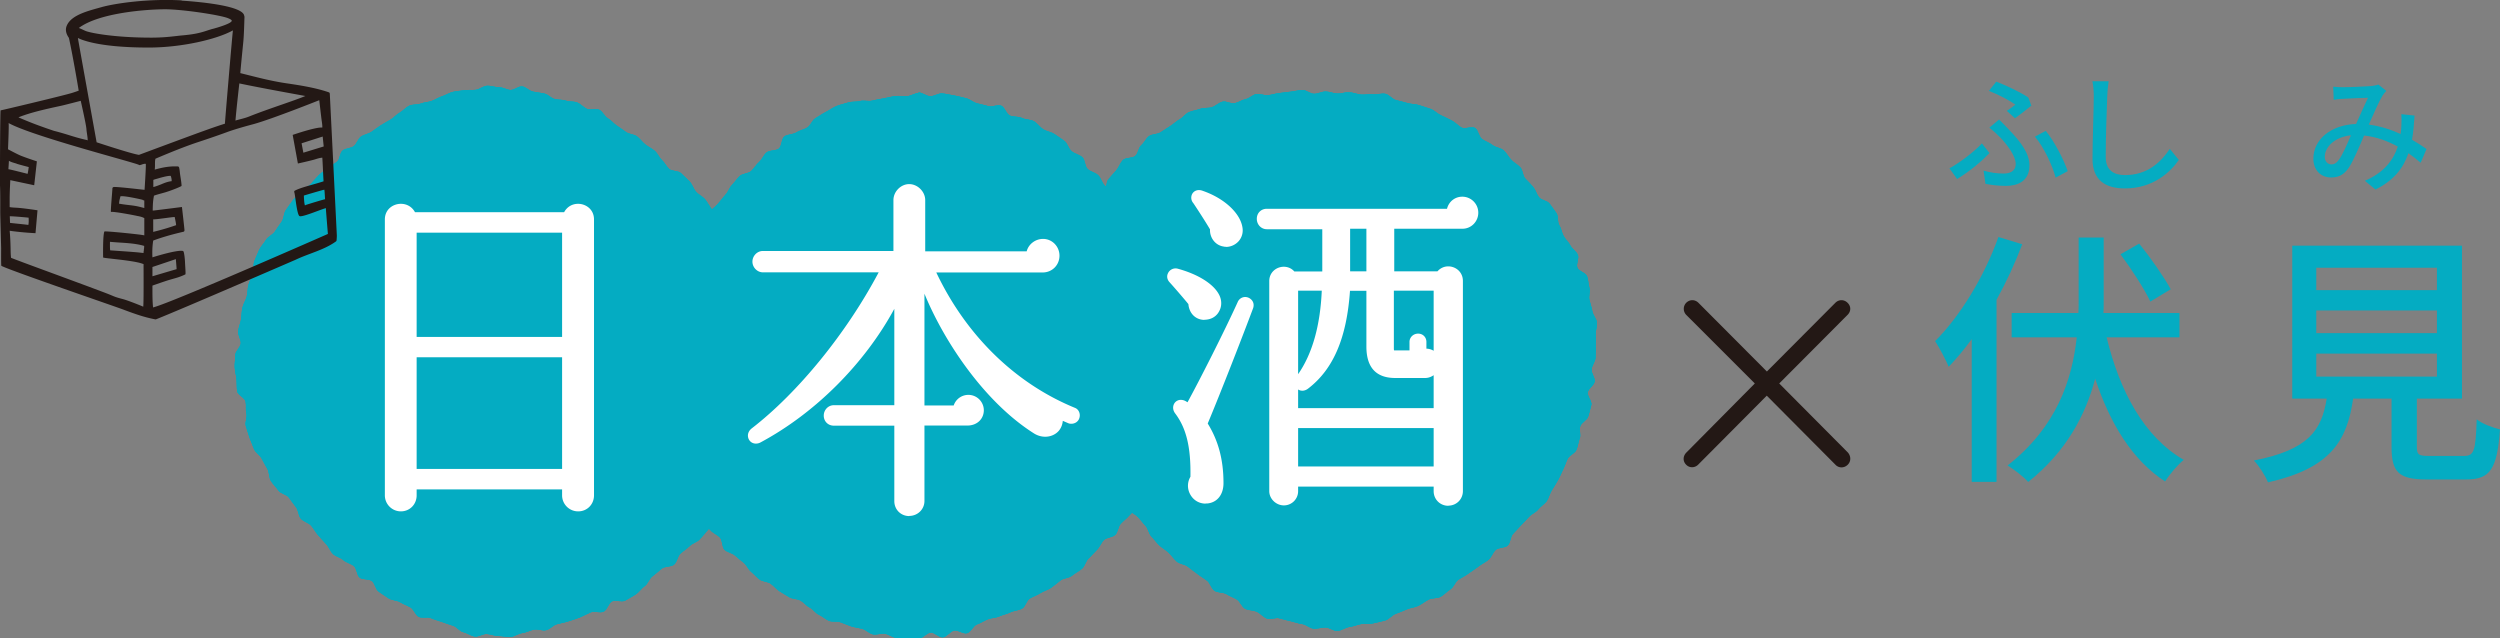
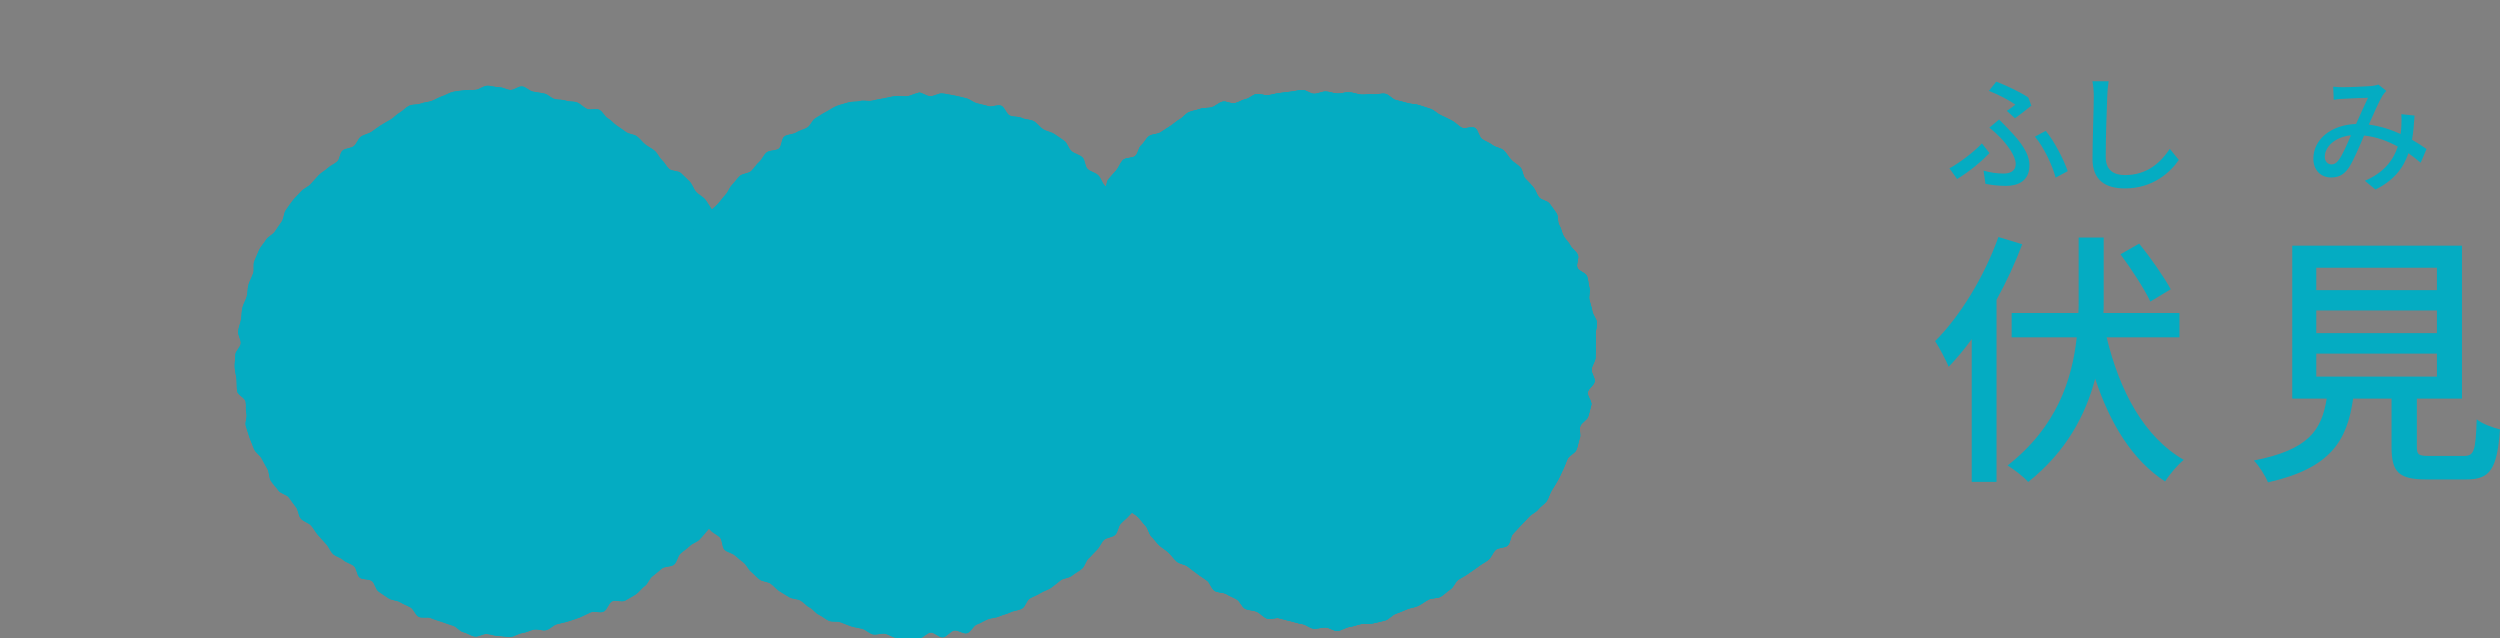
<svg xmlns="http://www.w3.org/2000/svg" id="_レイヤー_2" viewBox="0 0 196.63 50.18">
  <rect x="0" y="0" width="196.63" height="50.18" fill="#808080" stroke="none" />
  <defs>
    <style>.cls-1{fill:#231815}.cls-1,.cls-2,.cls-3{stroke-width:0}.cls-2{fill:#04acc2}.cls-3{fill:#fff}</style>
  </defs>
  <g id="_レイヤー_1-2">
    <path d="M39.25 6.86c.3 0 .6.2.89.22s.63-.31.93-.28.56.36.86.41.59.09.88.15.52.35.81.43.61.03.89.13.62.03.9.15.49.38.76.5.7-.07.97.07.41.52.67.67.45.41.7.57.48.34.73.51.62.16.86.34.41.44.65.63.52.31.75.51.34.52.56.72.35.5.57.7.72.12.93.33c.22.22.46.43.68.66s.3.57.51.81.54.37.73.62.34.54.53.79.41.49.58.74.06.71.22.97.35.51.5.79.34.52.48.8.17.6.29.89.28.55.39.85.43.51.52.81-.14.68-.06.99.47.53.53.84-.15.66-.1.97.02.61.05.93.28.6.29.91.26.62.26.94-.14.61-.15.91-.15.6-.17.91 0 .61-.03.91.22.64.18.94-.21.59-.26.89-.35.55-.41.85-.22.57-.3.86.13.67.05.96-.51.47-.61.76.19.72.08 1-.4.49-.53.77-.11.62-.25.89-.48.43-.63.7-.14.63-.3.88-.25.58-.42.83-.38.49-.57.73-.4.47-.61.7-.57.31-.78.52-.5.39-.73.6-.26.65-.5.86-.72.12-.97.32-.47.41-.73.6-.35.59-.61.77-.44.48-.71.66-.55.32-.82.48-.78-.08-1.05.07-.37.66-.65.8-.73-.06-1.02.06-.56.28-.85.4-.59.2-.89.3-.6.15-.91.23-.54.4-.85.47-.66-.1-.97-.04-.59.23-.91.27-.61.28-.92.3-.64-.07-.95-.07-.61-.14-.92-.16-.66.25-.96.2-.59-.27-.89-.34-.52-.42-.81-.51-.57-.18-.86-.29-.58-.17-.87-.3-.7.03-.97-.11-.38-.59-.65-.74-.56-.25-.82-.41-.65-.13-.91-.31-.52-.34-.77-.52-.29-.64-.53-.83-.74-.08-.97-.28-.21-.7-.45-.9-.6-.26-.83-.47-.6-.27-.82-.49-.32-.56-.54-.78-.41-.47-.62-.69-.35-.54-.56-.76-.6-.31-.8-.54-.19-.66-.38-.9-.37-.5-.55-.75-.65-.3-.83-.56-.42-.48-.59-.75-.12-.66-.27-.93-.31-.54-.45-.82-.49-.47-.61-.76-.24-.59-.35-.89-.19-.61-.29-.91.12-.69.04-.99 0-.63-.06-.94-.63-.52-.67-.83-.02-.64-.05-.95-.13-.63-.14-.94.05-.64.05-.95.42-.62.43-.93-.25-.65-.21-.95.18-.61.23-.92.04-.63.11-.93.26-.58.34-.88.05-.64.14-.93.25-.58.36-.87-.03-.69.1-.98.24-.59.37-.87.38-.52.54-.79.55-.41.71-.67.36-.51.53-.77.15-.66.33-.91.35-.52.55-.77.44-.46.64-.69.55-.35.76-.58.41-.47.63-.7.49-.35.71-.56.52-.31.74-.51.2-.68.43-.87.64-.16.88-.35.32-.57.56-.74.58-.21.83-.38.48-.35.73-.51.51-.3.77-.45.46-.41.72-.55.47-.41.74-.54.63-.06.91-.17.59-.11.87-.21.53-.28.82-.37.55-.27.84-.34.6-.08.89-.13.6 0 .9-.03.58-.3.88-.32.61.11.91.11Z" class="cls-2" />
-     <path d="M39.25 6.86c.3 0 .6.2.89.22s.63-.31.93-.28.56.36.86.41.59.09.88.15.52.35.81.43.61.03.89.13.62.03.9.15.49.38.76.5.7-.07.97.07.41.52.67.67.45.41.7.57.48.34.73.51.62.16.86.34.41.44.65.63.52.31.75.51.34.52.56.72.35.5.57.7.72.12.93.33c.22.22.46.43.68.66s.3.57.51.81.54.37.73.62.34.54.53.79.41.49.58.74.06.71.22.97.35.51.5.79.34.52.48.8.17.6.29.89.28.55.39.85.43.51.52.81-.14.68-.06.99.47.53.53.84-.15.66-.1.97.02.61.05.93.28.6.29.91.26.62.26.94-.14.61-.15.91-.15.6-.17.91 0 .61-.03.91.22.64.18.94-.21.59-.26.89-.35.55-.41.85-.22.57-.3.86.13.67.05.96-.51.47-.61.76.19.72.08 1-.4.49-.53.77-.11.62-.25.89-.48.43-.63.7-.14.63-.3.88-.25.58-.42.83-.38.49-.57.73-.4.47-.61.7-.57.31-.78.52-.5.39-.73.6-.26.65-.5.86-.72.12-.97.32-.47.41-.73.6-.35.59-.61.77-.44.48-.71.66-.55.32-.82.48-.78-.08-1.05.07-.37.66-.65.8-.73-.06-1.02.06-.56.28-.85.4-.59.2-.89.3-.6.15-.91.23-.54.4-.85.47-.66-.1-.97-.04-.59.23-.91.27-.61.28-.92.3-.64-.07-.95-.07-.61-.14-.92-.16-.66.25-.96.2-.59-.27-.89-.34-.52-.42-.81-.51-.57-.18-.86-.29-.58-.17-.87-.3-.7.03-.97-.11-.38-.59-.65-.74-.56-.25-.82-.41-.65-.13-.91-.31-.52-.34-.77-.52-.29-.64-.53-.83-.74-.08-.97-.28-.21-.7-.45-.9-.6-.26-.83-.47-.6-.27-.82-.49-.32-.56-.54-.78-.41-.47-.62-.69-.35-.54-.56-.76-.6-.31-.8-.54-.19-.66-.38-.9-.37-.5-.55-.75-.65-.3-.83-.56-.42-.48-.59-.75-.12-.66-.27-.93-.31-.54-.45-.82-.49-.47-.61-.76-.24-.59-.35-.89-.19-.61-.29-.91.12-.69.04-.99 0-.63-.06-.94-.63-.52-.67-.83-.02-.64-.05-.95-.13-.63-.14-.94.05-.64.05-.95.42-.62.43-.93-.25-.65-.21-.95.18-.61.23-.92.04-.63.11-.93.26-.58.34-.88.05-.64.14-.93.25-.58.36-.87-.03-.69.1-.98.24-.59.37-.87.38-.52.54-.79.55-.41.71-.67.36-.51.53-.77.15-.66.33-.91.35-.52.55-.77.44-.46.64-.69.55-.35.76-.58.41-.47.63-.7.49-.35.71-.56.52-.31.74-.51.2-.68.43-.87.64-.16.88-.35.32-.57.56-.74.58-.21.83-.38.48-.35.73-.51.51-.3.77-.45.46-.41.72-.55.47-.41.74-.54.63-.06.91-.17.59-.11.87-.21.53-.28.82-.37.55-.27.84-.34.6-.08.89-.13.6 0 .9-.03.58-.3.88-.32.61.11.91.11Z" class="cls-2" />
-     <path d="M72.23 7.27c.32 0 .62.29.93.3s.65-.25.95-.22.62.11.93.16.61.14.92.21.56.31.86.4.61.13.9.23.73-.15 1.02-.04.4.65.69.78.67.05.95.19.67.1.94.26.46.46.73.63.63.2.89.38.53.35.78.54.32.61.57.81.61.26.84.47.19.72.42.93.61.27.83.49.29.57.5.79.56.31.77.53.43.43.64.66.27.58.47.81.55.33.74.57.46.42.65.66.35.51.53.76.38.49.55.74.47.44.63.7.33.53.48.8.15.62.28.9.19.59.32.87.45.49.55.78 0 .65.09.94.15.59.22.89.33.57.37.87.07.62.09.93-.07.62-.07.93.01.63 0 .94-.2.61-.23.92.06.64 0 .95-.37.56-.44.86-.22.57-.31.87.04.66-.07.95-.32.54-.44.83 0 .68-.13.96-.18.62-.32.89-.54.42-.69.69-.08.68-.25.95-.48.44-.66.69-.53.39-.71.64-.24.6-.43.84-.49.4-.69.64-.46.42-.67.65-.21.65-.43.87-.68.2-.9.42-.32.55-.55.77-.42.46-.65.67-.29.62-.53.82-.54.34-.78.54-.65.18-.9.37-.48.4-.74.58-.58.25-.84.42-.56.26-.83.42-.34.65-.62.8-.63.15-.91.29-.6.19-.88.32-.62.11-.91.23-.55.3-.84.4-.48.61-.78.69-.71-.27-1.01-.21-.56.48-.87.53-.67-.39-.98-.37-.61.46-.92.46-.61-.04-.91-.05-.62.04-.91 0-.58-.28-.87-.32-.64.11-.93.05-.54-.35-.83-.43-.6-.11-.88-.2-.56-.22-.84-.32-.64 0-.92-.12-.51-.35-.78-.47-.46-.44-.73-.57-.46-.41-.72-.55-.62-.11-.88-.26-.52-.31-.77-.47-.44-.41-.69-.59-.63-.15-.87-.33-.44-.42-.67-.61-.35-.52-.58-.71-.47-.37-.69-.57-.6-.24-.82-.45c-.22-.22-.15-.73-.36-.96s-.55-.34-.76-.59-.54-.37-.73-.62-.24-.61-.42-.87-.59-.36-.77-.62-.09-.69-.25-.96-.57-.39-.73-.67-.25-.59-.4-.87.06-.73-.07-1.01-.69-.38-.81-.68-.05-.66-.16-.96-.11-.63-.21-.93-.49-.52-.57-.82-.04-.65-.11-.95-.07-.63-.12-.94 0-.64-.04-.95-.19-.62-.21-.93.15-.64.15-.95.04-.61.07-.91-.16-.64-.12-.94.46-.53.53-.83-.09-.65 0-.94.08-.62.19-.91.49-.46.61-.74.36-.49.5-.76 0-.7.16-.96.27-.56.44-.81.38-.48.56-.73.26-.58.45-.82.56-.34.75-.58.43-.44.63-.67.4-.46.61-.69.46-.41.67-.64.38-.49.59-.71.31-.56.52-.78.39-.48.6-.69.69-.19.91-.4.38-.5.62-.71.35-.55.59-.75.72-.11.96-.3.19-.78.44-.96.67-.14.93-.31.59-.22.86-.38.38-.59.65-.74.53-.35.81-.49.54-.34.83-.46.61-.18.91-.28.65-.04.95-.12.65.04.95-.03.6-.13.91-.18.6-.14.91-.18.62.03.93.01.61-.25.92-.25Z" class="cls-2" />
    <path d="M72.23 7.27c.32 0 .62.29.93.3s.65-.25.95-.22.62.11.93.16.61.14.92.21.56.31.86.4.61.13.9.23.73-.15 1.02-.04.4.65.69.78.67.05.95.19.67.1.94.26.46.46.73.63.63.2.89.38.53.35.78.54.32.61.57.81.61.26.84.47.19.72.42.93.61.27.83.49.29.57.5.79.56.31.77.53.43.43.64.66.27.58.47.81.55.33.74.57.46.42.65.66.35.51.53.76.38.49.55.74.47.44.63.7.33.53.48.8.15.62.28.9.19.59.32.87.45.49.55.78 0 .65.09.94.15.59.22.89.33.57.37.87.07.62.09.93-.07.62-.07.93.01.63 0 .94-.2.61-.23.92.06.64 0 .95-.37.56-.44.86-.22.57-.31.87.04.66-.07.95-.32.54-.44.83 0 .68-.13.96-.18.62-.32.89-.54.42-.69.69-.08.68-.25.95-.48.44-.66.69-.53.39-.71.64-.24.6-.43.84-.49.4-.69.64-.46.42-.67.65-.21.65-.43.87-.68.2-.9.42-.32.55-.55.77-.42.46-.65.67-.29.62-.53.82-.54.34-.78.54-.65.18-.9.37-.48.4-.74.58-.58.25-.84.42-.56.26-.83.42-.34.65-.62.8-.63.15-.91.29-.6.19-.88.32-.62.11-.91.23-.55.3-.84.4-.48.61-.78.69-.71-.27-1.01-.21-.56.48-.87.53-.67-.39-.98-.37-.61.46-.92.46-.61-.04-.91-.05-.62.04-.91 0-.58-.28-.87-.32-.64.11-.93.05-.54-.35-.83-.43-.6-.11-.88-.2-.56-.22-.84-.32-.64 0-.92-.12-.51-.35-.78-.47-.46-.44-.73-.57-.46-.41-.72-.55-.62-.11-.88-.26-.52-.31-.77-.47-.44-.41-.69-.59-.63-.15-.87-.33-.44-.42-.67-.61-.35-.52-.58-.71-.47-.37-.69-.57-.6-.24-.82-.45c-.22-.22-.15-.73-.36-.96s-.55-.34-.76-.59-.54-.37-.73-.62-.24-.61-.42-.87-.59-.36-.77-.62-.09-.69-.25-.96-.57-.39-.73-.67-.25-.59-.4-.87.06-.73-.07-1.01-.69-.38-.81-.68-.05-.66-.16-.96-.11-.63-.21-.93-.49-.52-.57-.82-.04-.65-.11-.95-.07-.63-.12-.94 0-.64-.04-.95-.19-.62-.21-.93.15-.64.15-.95.04-.61.07-.91-.16-.64-.12-.94.46-.53.53-.83-.09-.65 0-.94.08-.62.19-.91.49-.46.61-.74.36-.49.5-.76 0-.7.16-.96.27-.56.44-.81.38-.48.56-.73.26-.58.45-.82.56-.34.75-.58.43-.44.63-.67.4-.46.61-.69.46-.41.67-.64.38-.49.59-.71.31-.56.52-.78.39-.48.6-.69.69-.19.91-.4.38-.5.62-.71.35-.55.59-.75.72-.11.96-.3.19-.78.44-.96.67-.14.93-.31.59-.22.86-.38.38-.59.65-.74.53-.35.81-.49.54-.34.83-.46.61-.18.91-.28.65-.04.95-.12.65.04.95-.03.6-.13.91-.18.6-.14.91-.18.62.03.93.01.61-.25.92-.25Z" class="cls-2" />
    <path d="M125.51 27.23c0 .31 0 .62-.02.92s-.28.59-.31.9.29.65.24.96-.48.54-.54.84.35.7.28 1-.16.61-.24.9-.53.48-.63.77.07.68-.04.96-.14.62-.26.9-.55.43-.69.7-.22.58-.36.85-.25.57-.4.83-.31.53-.48.79-.23.6-.4.85-.48.41-.67.66-.53.36-.73.59-.42.44-.63.66-.4.45-.62.67-.19.7-.42.92-.72.14-.95.35-.33.58-.57.78-.54.33-.79.53-.52.35-.77.54-.54.32-.8.49-.36.59-.63.76-.49.42-.76.58-.68.08-.96.23-.53.35-.81.49-.62.15-.91.28-.58.24-.87.35-.52.43-.82.52-.62.14-.93.22-.65 0-.96.06-.61.19-.92.23-.61.28-.93.31-.65-.27-.96-.27-.63.12-.94.09-.59-.32-.89-.36-.59-.15-.89-.22-.59-.14-.89-.23-.7.13-.99.02-.51-.4-.79-.53-.64-.1-.92-.24-.39-.57-.66-.73-.56-.26-.82-.42-.68-.09-.94-.27-.33-.6-.58-.79-.52-.34-.76-.53-.5-.36-.74-.56-.65-.21-.88-.41-.41-.48-.63-.69-.51-.37-.74-.58-.4-.48-.62-.7-.26-.62-.47-.84-.38-.48-.6-.7-.53-.34-.74-.57-.24-.6-.45-.83-.49-.38-.69-.61-.47-.4-.66-.64-.41-.45-.6-.7-.45-.43-.63-.68-.09-.68-.26-.94-.76-.25-.92-.51.16-.8.01-1.07-.78-.29-.91-.57-.25-.58-.37-.86-.18-.6-.28-.89-.14-.61-.23-.91.07-.65 0-.95-.44-.55-.48-.85.14-.64.12-.95 0-.61 0-.92.11-.62.13-.94-.13-.64-.09-.95.4-.57.45-.88-.41-.72-.34-1.02.29-.58.37-.89.43-.53.53-.83-.16-.72-.05-1.01.49-.49.61-.78.02-.68.16-.96.48-.47.62-.75.44-.47.59-.74-.11-.8.05-1.07.37-.52.55-.78.71-.27.89-.53.1-.72.29-.96.42-.48.62-.71.31-.58.52-.81.78-.13 1-.35.23-.63.46-.83.36-.53.6-.71.66-.13.91-.3.5-.33.76-.49.48-.39.74-.53.46-.45.74-.57.6-.15.89-.26.63-.03.92-.13.53-.35.82-.43.67.19.97.12.55-.26.85-.32.55-.35.85-.4.63.13.93.09.59-.14.89-.17.6-.08.9-.11.6-.12.9-.13.61.3.92.3.6-.18.9-.18.62.15.93.16.63-.12.94-.1.61.15.92.18.64-.06.95-.02.66-.1.96-.04.55.43.85.5.6.14.9.23.63.06.93.17.6.18.89.29.52.37.81.5.56.27.84.41.49.39.76.55.82-.13 1.08.04.29.68.55.87.57.27.82.47.65.21.88.42.38.52.6.75.5.36.71.59.18.66.39.88.43.43.62.66.27.56.45.8.67.27.84.51.37.49.54.75.06.68.22.94.2.58.34.85.4.47.53.74.47.46.59.74-.14.71-.04 1 .67.41.77.7.1.61.18.91-.07.64 0 .94.18.58.23.88.32.58.36.88-.11.63-.09.93 0 .61 0 .92Z" class="cls-2" />
    <path d="M125.51 27.23c0 .31 0 .62-.02.92s-.28.59-.31.9.29.65.24.96-.48.54-.54.84.35.7.28 1-.16.61-.24.9-.53.48-.63.77.07.68-.04.96-.14.62-.26.9-.55.43-.69.7-.22.58-.36.85-.25.57-.4.83-.31.53-.48.79-.23.6-.4.85-.48.41-.67.66-.53.36-.73.59-.42.44-.63.66-.4.45-.62.67-.19.7-.42.92-.72.14-.95.35-.33.58-.57.78-.54.33-.79.53-.52.35-.77.54-.54.32-.8.49-.36.59-.63.76-.49.42-.76.58-.68.08-.96.23-.53.35-.81.49-.62.15-.91.28-.58.24-.87.35-.52.43-.82.52-.62.14-.93.22-.65 0-.96.06-.61.19-.92.23-.61.28-.93.31-.65-.27-.96-.27-.63.12-.94.09-.59-.32-.89-.36-.59-.15-.89-.22-.59-.14-.89-.23-.7.13-.99.02-.51-.4-.79-.53-.64-.1-.92-.24-.39-.57-.66-.73-.56-.26-.82-.42-.68-.09-.94-.27-.33-.6-.58-.79-.52-.34-.76-.53-.5-.36-.74-.56-.65-.21-.88-.41-.41-.48-.63-.69-.51-.37-.74-.58-.4-.48-.62-.7-.26-.62-.47-.84-.38-.48-.6-.7-.53-.34-.74-.57-.24-.6-.45-.83-.49-.38-.69-.61-.47-.4-.66-.64-.41-.45-.6-.7-.45-.43-.63-.68-.09-.68-.26-.94-.76-.25-.92-.51.16-.8.01-1.07-.78-.29-.91-.57-.25-.58-.37-.86-.18-.6-.28-.89-.14-.61-.23-.91.07-.65 0-.95-.44-.55-.48-.85.14-.64.12-.95 0-.61 0-.92.11-.62.13-.94-.13-.64-.09-.95.4-.57.45-.88-.41-.72-.34-1.02.29-.58.37-.89.43-.53.53-.83-.16-.72-.05-1.01.49-.49.61-.78.02-.68.16-.96.48-.47.62-.75.44-.47.59-.74-.11-.8.05-1.07.37-.52.55-.78.71-.27.89-.53.1-.72.29-.96.42-.48.62-.71.31-.58.52-.81.78-.13 1-.35.23-.63.46-.83.36-.53.6-.71.66-.13.91-.3.5-.33.76-.49.48-.39.74-.53.46-.45.74-.57.6-.15.89-.26.63-.03.92-.13.53-.35.82-.43.67.19.97.12.55-.26.85-.32.55-.35.85-.4.63.13.93.09.59-.14.89-.17.6-.08.9-.11.6-.12.9-.13.61.3.92.3.6-.18.9-.18.62.15.93.16.63-.12.94-.1.61.15.92.18.64-.06.95-.02.66-.1.96-.04.55.43.85.5.6.14.9.23.63.06.93.17.6.18.89.29.52.37.81.5.56.27.84.41.49.39.76.55.82-.13 1.08.04.29.68.55.87.57.27.82.47.65.21.88.42.38.52.6.75.5.36.71.59.18.66.39.88.43.43.62.66.27.56.45.8.67.27.84.51.37.49.54.75.06.68.22.94.2.58.34.85.4.47.53.74.47.46.59.74-.14.71-.04 1 .67.41.77.7.1.61.18.91-.07.64 0 .94.18.58.23.88.32.58.36.88-.11.63-.09.93 0 .61 0 .92ZM39.25 6.86c.3 0 .6.2.89.22s.63-.31.93-.28.56.36.86.41.59.09.88.15.52.35.81.43.61.03.89.13.62.03.9.15.49.38.76.5.7-.07.97.07.41.52.67.67.45.41.7.57.48.34.73.51.62.16.86.34.41.44.65.63.52.31.75.51.34.52.56.72.35.5.57.7.72.12.93.33c.22.22.46.43.68.66s.3.57.51.81.54.37.73.62.34.54.53.79.41.49.58.74.06.71.22.97.35.51.5.79.34.52.48.8.17.6.29.89.28.55.39.85.43.51.52.81-.14.68-.06.99.47.53.53.84-.15.66-.1.97.02.61.05.93.28.6.29.91.26.62.26.94-.14.61-.15.91-.15.6-.17.91 0 .61-.03.91.22.64.18.94-.21.59-.26.89-.35.55-.41.85-.22.57-.3.86.13.67.05.96-.51.47-.61.76.19.72.08 1-.4.49-.53.77-.11.62-.25.89-.48.43-.63.7-.14.63-.3.88-.25.58-.42.83-.38.49-.57.73-.4.47-.61.7-.57.31-.78.52-.5.39-.73.6-.26.65-.5.86-.72.12-.97.32-.47.41-.73.6-.35.59-.61.77-.44.48-.71.66-.55.32-.82.48-.78-.08-1.05.07-.37.66-.65.8-.73-.06-1.02.06-.56.28-.85.4-.59.2-.89.3-.6.15-.91.23-.54.4-.85.47-.66-.1-.97-.04-.59.23-.91.27-.61.28-.92.3-.64-.07-.95-.07-.61-.14-.92-.16-.66.25-.96.2-.59-.27-.89-.34-.52-.42-.81-.51-.57-.18-.86-.29-.58-.17-.87-.3-.7.03-.97-.11-.38-.59-.65-.74-.56-.25-.82-.41-.65-.13-.91-.31-.52-.34-.77-.52-.29-.64-.53-.83-.74-.08-.97-.28-.21-.7-.45-.9-.6-.26-.83-.47-.6-.27-.82-.49-.32-.56-.54-.78-.41-.47-.62-.69-.35-.54-.56-.76-.6-.31-.8-.54-.19-.66-.38-.9-.37-.5-.55-.75-.65-.3-.83-.56-.42-.48-.59-.75-.12-.66-.27-.93-.31-.54-.45-.82-.49-.47-.61-.76-.24-.59-.35-.89-.19-.61-.29-.91.12-.69.04-.99 0-.63-.06-.94-.63-.52-.67-.83-.02-.64-.05-.95-.13-.63-.14-.94.05-.64.05-.95.42-.62.43-.93-.25-.65-.21-.95.18-.61.23-.92.04-.63.11-.93.26-.58.34-.88.05-.64.14-.93.25-.58.36-.87-.03-.69.1-.98.24-.59.37-.87.38-.52.54-.79.55-.41.71-.67.36-.51.53-.77.15-.66.33-.91.35-.52.55-.77.44-.46.64-.69.55-.35.76-.58.41-.47.63-.7.49-.35.71-.56.52-.31.74-.51.2-.68.43-.87.64-.16.88-.35.32-.57.56-.74.58-.21.83-.38.48-.35.73-.51.51-.3.77-.45.46-.41.72-.55.47-.41.74-.54.63-.06.91-.17.59-.11.87-.21.53-.28.82-.37.55-.27.84-.34.6-.08.89-.13.6 0 .9-.03.58-.3.88-.32.61.11.91.11Z" class="cls-2" />
    <path d="M72.23 7.27c.32 0 .62.29.93.3s.65-.25.95-.22.62.11.93.16.61.14.92.21.56.31.86.4.61.13.9.23.73-.15 1.02-.04.4.65.69.78.67.05.95.19.67.1.94.26.46.46.73.63.63.2.89.38.53.35.78.54.32.61.57.81.61.26.84.47.19.72.42.93.61.27.83.49.29.57.5.79.56.31.77.53.43.43.64.66.27.58.47.81.55.33.74.57.46.42.65.66.35.51.53.76.38.49.55.74.47.44.63.7.33.53.48.8.15.62.28.9.19.59.32.87.45.49.55.78 0 .65.09.94.15.59.22.89.33.57.37.87.07.62.09.93-.07.62-.07.93.01.63 0 .94-.2.61-.23.92.06.64 0 .95-.37.56-.44.86-.22.57-.31.87.04.66-.07.95-.32.54-.44.83 0 .68-.13.96-.18.62-.32.89-.54.42-.69.69-.08.68-.25.95-.48.44-.66.69-.53.39-.71.64-.24.6-.43.84-.49.4-.69.64-.46.42-.67.65-.21.65-.43.87-.68.2-.9.42-.32.55-.55.77-.42.46-.65.67-.29.62-.53.82-.54.34-.78.54-.65.18-.9.37-.48.4-.74.58-.58.25-.84.42-.56.26-.83.42-.34.65-.62.8-.63.15-.91.29-.6.19-.88.32-.62.11-.91.23-.55.3-.84.4-.48.61-.78.69-.71-.27-1.01-.21-.56.48-.87.53-.67-.39-.98-.37-.61.46-.92.46-.61-.04-.91-.05-.62.04-.91 0-.58-.28-.87-.32-.64.11-.93.05-.54-.35-.83-.43-.6-.11-.88-.2-.56-.22-.84-.32-.64 0-.92-.12-.51-.35-.78-.47-.46-.44-.73-.57-.46-.41-.72-.55-.62-.11-.88-.26-.52-.31-.77-.47-.44-.41-.69-.59-.63-.15-.87-.33-.44-.42-.67-.61-.35-.52-.58-.71-.47-.37-.69-.57-.6-.24-.82-.45c-.22-.22-.15-.73-.36-.96s-.55-.34-.76-.59-.54-.37-.73-.62-.24-.61-.42-.87-.59-.36-.77-.62-.09-.69-.25-.96-.57-.39-.73-.67-.25-.59-.4-.87.06-.73-.07-1.01-.69-.38-.81-.68-.05-.66-.16-.96-.11-.63-.21-.93-.49-.52-.57-.82-.04-.65-.11-.95-.07-.63-.12-.94 0-.64-.04-.95-.19-.62-.21-.93.15-.64.15-.95.04-.61.07-.91-.16-.64-.12-.94.46-.53.53-.83-.09-.65 0-.94.08-.62.19-.91.49-.46.61-.74.36-.49.5-.76 0-.7.16-.96.27-.56.44-.81.38-.48.56-.73.26-.58.45-.82.56-.34.75-.58.43-.44.63-.67.4-.46.61-.69.46-.41.67-.64.38-.49.59-.71.31-.56.52-.78.39-.48.6-.69.69-.19.91-.4.38-.5.62-.71.35-.55.59-.75.72-.11.96-.3.19-.78.44-.96.67-.14.93-.31.59-.22.86-.38.38-.59.65-.74.53-.35.81-.49.54-.34.83-.46.61-.18.91-.28.65-.04.95-.12.65.04.95-.03.6-.13.91-.18.6-.14.91-.18.62.03.93.01.61-.25.92-.25Z" class="cls-2" />
    <path d="M125.51 27.23c0 .31 0 .62-.02.92s-.28.59-.31.9.29.65.24.96-.48.54-.54.84.35.7.28 1-.16.61-.24.9-.53.48-.63.77.07.68-.04.96-.14.62-.26.9-.55.43-.69.7-.22.58-.36.85-.25.57-.4.83-.31.53-.48.79-.23.6-.4.85-.48.41-.67.66-.53.36-.73.59-.42.44-.63.66-.4.45-.62.67-.19.7-.42.92-.72.14-.95.35-.33.58-.57.78-.54.33-.79.53-.52.35-.77.54-.54.32-.8.49-.36.59-.63.76-.49.42-.76.58-.68.08-.96.23-.53.35-.81.49-.62.15-.91.28-.58.24-.87.35-.52.43-.82.52-.62.14-.93.22-.65 0-.96.06-.61.19-.92.23-.61.28-.93.31-.65-.27-.96-.27-.63.12-.94.09-.59-.32-.89-.36-.59-.15-.89-.22-.59-.14-.89-.23-.7.13-.99.02-.51-.4-.79-.53-.64-.1-.92-.24-.39-.57-.66-.73-.56-.26-.82-.42-.68-.09-.94-.27-.33-.6-.58-.79-.52-.34-.76-.53-.5-.36-.74-.56-.65-.21-.88-.41-.41-.48-.63-.69-.51-.37-.74-.58-.4-.48-.62-.7-.26-.62-.47-.84-.38-.48-.6-.7-.53-.34-.74-.57-.24-.6-.45-.83-.49-.38-.69-.61-.47-.4-.66-.64-.41-.45-.6-.7-.45-.43-.63-.68-.09-.68-.26-.94-.76-.25-.92-.51.16-.8.01-1.07-.78-.29-.91-.57-.25-.58-.37-.86-.18-.6-.28-.89-.14-.61-.23-.91.07-.65 0-.95-.44-.55-.48-.85.14-.64.12-.95 0-.61 0-.92.11-.62.13-.94-.13-.64-.09-.95.4-.57.45-.88-.41-.72-.34-1.02.29-.58.37-.89.43-.53.53-.83-.16-.72-.05-1.01.49-.49.61-.78.02-.68.16-.96.48-.47.62-.75.44-.47.59-.74-.11-.8.05-1.07.37-.52.55-.78.71-.27.89-.53.1-.72.29-.96.42-.48.62-.71.31-.58.52-.81.78-.13 1-.35.23-.63.46-.83.36-.53.6-.71.66-.13.91-.3.5-.33.76-.49.48-.39.74-.53.46-.45.74-.57.6-.15.89-.26.63-.03.92-.13.53-.35.82-.43.67.19.97.12.55-.26.85-.32.55-.35.85-.4.63.13.93.09.59-.14.89-.17.6-.08.9-.11.6-.12.9-.13.61.3.92.3.6-.18.9-.18.62.15.93.16.63-.12.94-.1.61.15.92.18.64-.06.95-.02.66-.1.96-.04.55.43.85.5.6.14.9.23.63.06.93.17.6.18.89.29.52.37.81.5.56.27.84.41.49.39.76.55.82-.13 1.08.04.29.68.55.87.57.27.82.47.65.21.88.42.38.52.6.75.5.36.71.59.18.66.39.88.43.43.62.66.27.56.45.8.67.27.84.51.37.49.54.75.06.68.22.94.2.58.34.85.4.47.53.74.47.46.59.74-.14.71-.04 1 .67.41.77.7.1.61.18.91-.07.64 0 .94.18.58.23.88.32.58.36.88-.11.63-.09.93 0 .61 0 .92Z" class="cls-2" />
-     <path d="M45.47 40.22c-.7 0-1.26-.57-1.26-1.26v-.47H32.77v.47c0 .71-.54 1.26-1.24 1.26s-1.26-.57-1.26-1.26v-21.7c0-.8.65-1.23 1.26-1.23.48 0 .89.25 1.11.66h11.73c.22-.41.62-.66 1.1-.66.6 0 1.25.43 1.25 1.23v21.7c0 .71-.54 1.26-1.24 1.26Zm-1.26-3.34V28.1H32.77v8.78h11.44Zm0-10.38v-8.2H32.77v8.2h11.44ZM71.52 40.59c-.67 0-1.18-.51-1.18-1.18v-5.93h-4.76c-.45 0-.79-.34-.79-.79s.35-.82.79-.82h4.76v-7.58c-2.34 4.32-6.22 8.2-10.51 10.5-.12.07-.25.1-.38.1-.27 0-.5-.16-.59-.42-.09-.28 0-.57.27-.78 3.64-2.81 7.45-7.49 9.98-12.27H60c-.44 0-.82-.39-.82-.84s.37-.84.82-.84h10.27v-4c0-.67.58-1.26 1.24-1.26s1.26.59 1.26 1.26v4.03h7.98c.14-.56.68-.98 1.29-.98.71 0 1.29.59 1.29 1.32s-.57 1.32-1.32 1.32h-8.37c2.34 4.94 6.2 8.72 10.91 10.65.31.12.46.5.33.84-.09.25-.34.41-.62.41-.08 0-.16-.01-.23-.04l-.44-.19c-.02.29-.13.56-.31.78-.26.3-.65.47-1.07.47-.31 0-.62-.09-.9-.27-3.88-2.46-7.05-7.2-8.6-10.98v8.79h2.3a1.216 1.216 0 0 1 2.37.37c0 .7-.54 1.21-1.29 1.21h-3.38v5.93c0 .66-.53 1.18-1.21 1.18ZM113.91 39.78c-.65 0-1.15-.51-1.15-1.15v-.36H102.1v.36c0 .62-.5 1.12-1.12 1.12s-1.15-.52-1.15-1.12V22.11c0-.71.58-1.13 1.14-1.13.32 0 .62.13.83.37h2.2v-3.32h-4.36c-.44 0-.79-.36-.79-.82s.34-.79.79-.79h14.17c.14-.56.62-.95 1.2-.95.7 0 1.26.57 1.26 1.26s-.55 1.26-1.24 1.26h-5.37v3.35h3.4c.22-.25.52-.39.85-.39.57 0 1.15.43 1.15 1.15v16.52c0 .65-.51 1.15-1.15 1.15Zm-1.15-3.09v-3.02H102.1v3.02h10.66Zm0-4.59v-2.59c-.2.14-.43.22-.67.22h-2.35c-1.51 0-2.27-.83-2.27-2.47v-4.39h-1.29c-.26 3.72-1.31 6.17-3.29 7.69-.14.11-.3.17-.46.17-.12 0-.23-.03-.33-.1v1.47h10.66Zm-10.66-2.67c1.11-1.6 1.74-3.8 1.86-6.57h-1.86v6.57Zm10.08-2.01c.23.01.42.07.58.17v-4.73h-3.13v4.56c0 .11.02.13.02.14h1.21v-.67c0-.36.3-.65.68-.65s.65.29.65.65v.53Zm-4.71-6.08v-3.35h-1.28v3.35h1.28ZM94.82 39.61c-.51 0-.96-.27-1.21-.73-.24-.44-.23-.96.02-1.38.04-2.32-.32-3.81-1.19-4.97-.18-.23-.22-.5-.11-.74.1-.21.31-.34.54-.34.1 0 .21.02.32.07.07.03.14.08.21.12.92-1.68 2.89-5.55 3.95-7.89a.64.64 0 0 1 .58-.39c.22 0 .43.11.56.29.12.17.14.38.07.59-.81 2.17-2.56 6.66-3.57 9.07.84 1.36 1.24 2.86 1.24 4.69 0 .91-.5 1.53-1.28 1.6h-.12Zm-.08-14.45c-.7 0-1.21-.51-1.27-1.24-.33-.41-1.17-1.38-1.49-1.73-.18-.2-.23-.46-.12-.69a.659.659 0 0 1 .76-.37c1.62.44 2.84 1.21 3.27 2.06.2.39.22.85.03 1.23-.17.37-.49.62-.9.7-.1.02-.2.03-.29.03Zm1.7-5.75c-.07 0-.14 0-.2-.02-.64-.09-1.1-.68-1.07-1.35-.34-.58-.96-1.54-1.31-2.06a.647.647 0 0 1-.11-.69c.1-.21.3-.34.55-.34.1 0 .2.02.3.06 1.68.58 2.94 1.74 3.12 2.87.07.39-.03.77-.28 1.07-.25.29-.62.47-1.01.47Z" class="cls-3" />
    <path d="M159.05 19.21c-.55 1.47-1.24 2.96-2.02 4.37V37.9h-1.95V26.67c-.57.8-1.2 1.53-1.81 2.18-.19-.48-.76-1.55-1.07-2.02 1.97-1.97 3.86-5.06 4.98-8.19l1.87.57Zm6.64 7.32c1.03 4.26 2.96 7.85 6.07 9.64-.48.38-1.13 1.15-1.47 1.7-2.6-1.7-4.33-4.56-5.5-8.08-.76 2.86-2.27 5.73-5.27 8.12-.38-.44-1.07-.95-1.62-1.3 3.88-3.04 5.08-6.76 5.44-10.08h-5.12v-1.91h5.25c.02-.31.02-.61.02-.92v-5.02h1.97v5.02c0 .32 0 .61-.02.92h5.98v1.91h-5.73Zm3.44-2.81c-.46-.97-1.47-2.54-2.35-3.72l1.47-.84c.9 1.11 1.97 2.65 2.48 3.59l-1.6.97ZM193.77 35.86c.82 0 .94-.34 1.03-2.88.42.36 1.28.65 1.83.8-.23 3.15-.78 3.93-2.67 3.93h-3.11c-2.2 0-2.75-.59-2.75-2.56v-3.8h-3.02c-.48 3.34-1.78 5.48-6.7 6.59-.19-.5-.71-1.32-1.11-1.72 4.3-.84 5.33-2.37 5.73-4.87h-2.71V19.32h13.35v12.03h-3.55v3.8c0 .63.15.71.99.71h2.69Zm-11.59-13.04h9.49v-1.76h-9.49v1.76Zm0 3.38h9.49v-1.78h-9.49v1.78Zm0 3.42h9.49v-1.81h-9.49v1.81ZM153.93 14.08l-.6-.84c.84-.46 1.97-1.33 2.55-1.96l.6.76c-.57.6-1.54 1.43-2.55 2.04Zm3.66-.43c.49 0 .95-.18.95-.75 0-.65-.7-1.55-1.22-2.09-.23-.24-.55-.53-.85-.77l.76-.64c.27.27.52.52.77.79.99 1.02 1.62 1.91 1.62 2.82 0 1.28-.98 1.61-1.84 1.61-.6 0-1.16-.07-1.62-.16l-.15-1.04c.53.15 1.02.23 1.58.23Zm.92-5.42c-.43-.32-1.32-.79-2.08-1.08l.58-.73c.8.31 1.89.82 2.52 1.25l.24.64c-.25.2-.91.73-1.29.99l-.64-.58c.26-.17.53-.37.67-.49Zm1.54 2.52.85-.46c.66.79 1.42 2.26 1.73 3.17l-.95.51c-.26-.97-.94-2.42-1.63-3.22ZM165.74 7.55c-.05 1.11-.12 3.42-.12 4.8 0 1.06.65 1.42 1.52 1.42 1.75 0 2.8-.99 3.52-2.06l.71.87c-.66.95-2.01 2.24-4.25 2.24-1.52 0-2.54-.65-2.54-2.31 0-1.42.1-4 .1-4.96 0-.42-.04-.83-.11-1.16h1.28c-.06.38-.1.8-.11 1.16ZM184.29 6.86c.54 0 1.75-.06 2.19-.09.21-.02.43-.06.58-.12l.63.5c-.12.12-.22.24-.3.37-.27.44-.68 1.38-1.08 2.28.91.12 1.76.4 2.5.74.03-.2.05-.39.06-.57.02-.34.02-.7 0-.99l1.04.11c-.04.69-.1 1.33-.2 1.9.45.26.83.51 1.14.73l-.46 1.08c-.29-.25-.61-.5-.96-.75-.42 1.23-1.19 2.15-2.59 2.86l-.84-.69c1.55-.66 2.26-1.68 2.59-2.69-.78-.43-1.68-.77-2.65-.87-.37.87-.83 1.96-1.2 2.53-.38.55-.8.77-1.39.77-.8 0-1.4-.56-1.4-1.48 0-1.51 1.38-2.66 3.36-2.73.33-.73.67-1.51.94-2.06-.4 0-1.47.06-1.92.08-.21 0-.53.04-.78.08l-.04-1.03c.26.03.58.04.79.04Zm-.91 6.07c.21 0 .37-.09.56-.34.32-.43.65-1.22.97-1.95-1.31.14-2.06.94-2.06 1.69 0 .4.25.6.53.6Z" class="cls-2" />
-     <path d="m139.93 30.15 5.4 5.43c.25.28.28.69 0 .97s-.71.28-.97 0l-5.4-5.43-5.4 5.43c-.25.25-.67.28-.94 0-.28-.28-.25-.67 0-.94l5.4-5.45-5.4-5.4a.683.683 0 0 1 0-.94c.28-.28.69-.28.97 0l5.38 5.4 5.38-5.4c.28-.28.69-.28.97 0 .3.3.25.69 0 .94l-5.38 5.4ZM14.28.03c-2.65-.15-5.26.24-6.29.53S5.63 1.16 5.26 2c-.14.31-.08.64.16.98.35 1.6.77 4.15.77 4.15s-.3.11-.56.19C4.74 7.58.06 8.69.05 8.68c-.04 0-.06 5.66-.05 5.91.03.52.02 1.92.02 2.14 0 .1.06 2.35.07 2.78 0 .53-.01 1.39.02 1.4.64.35 9.02 3.22 9.59 3.44.83.31 1.62.6 2.52.77h.02c.02 0 .05-.01.07-.02 2.06-.82 10.94-4.67 10.94-4.67 1.05-.5 2.25-.77 3.17-1.44.03-.02.05-.05.05-.08.01-.1.03-.34.02-.45l-.55-11.07c0-.06-.02-.11-.08-.13-1.04-.36-2.24-.55-3.41-.72-1.24-.19-2.22-.46-3.55-.79.09-1.02.13-1.38.24-2.5.05-.53.07-1.38.09-1.93 0-.02-.01-.04-.02-.06C19.17.5 16.09.17 14.3.05ZM1.31 12.88c.36.11.95.26.95.26s-.05.4-.09.53c-.03 0-.06-.01-.09-.02-.09-.02-1.28-.33-1.42-.34.01-.15.04-.56.04-.66.2.11.37.15.61.22Zm.92 4.81c-.44-.06-1.34-.14-1.44-.16l-.02-.52c.37 0 1.48.11 1.48.11s.03.35-.02.57Zm.56.68.16-1.83s-1.1-.17-1.62-.2c-.2-.01-.39-.02-.57-.05v-.69c0-.5.05-1.43.05-1.43l1.88.4.21-1.88s-.72-.23-1.25-.44c-.28-.11-1.02-.51-1.02-.51S.71 9.9.68 9.72v-.04c1.87 1.04 9.99 3.12 10.25 3.29.03.02.06.02.09.01a.75.75 0 0 0 .16-.05c.11-.03.18-.06.29-.04v.17c0 .28-.08 1.59-.1 1.87-.06 0-2.21-.26-2.43-.22-.06.01-.1.06-.1.12 0 .16-.16 1.84-.11 1.84.23-.05 1.88.27 2.04.31.21.04.42.08.58.18v1.35c-.32-.06-.66-.09-1-.13-.36-.04-2.11-.22-2.14-.17-.11.24-.11 1.44-.1 2.04 0 .06 2.2.21 3 .46l.18.06c0 .19.02 3.38-.03 3.35-.1-.05-1.19-.49-1.61-.6-.27-.07-.54-.14-.83-.27l-.17-.07c-.73-.3-5.41-2.01-6.86-2.55-.31-.12-.62-.23-.92-.35-.06-.42-.01-1.04-.11-2.13 1.05.15 2.03.19 2.03.19Zm21.26-2.24-.07.02c-.07-.22-.08-.77-.08-.77s1.5-.45 1.61-.46c.03.16.04.58.06.75-.06 0-1.12.32-1.52.45Zm1.41-4.61-1.6.49-.14-.74 1.66-.53.08.78ZM11.99 21l1.84-.62s.06.69.06.79c-.32.09-1.9.56-1.9.56v-.74Zm.06-2.78v-.97c.17.03 1.5-.19 1.69-.18.01.05.11.5.11.64-.49.17-1.06.35-1.81.53v-.02Zm1.37-4.4a1 1 0 0 1 .08.43c-.3.03-.57.14-.83.25-.21.08-.4.16-.61.21v-.56c.09-.04.18-.06.28-.09.15-.04.78-.24 1.08-.23Zm4.26-4.09c-.57.18-1.14.38-1.69.58-.74.26-5.06 1.87-5.06 1.87-.62-.09-3.33-.99-3.33-.99S6.13 3.06 6.13 3.01v-.02c.16.07 1.41.75 5.57.75 2.57 0 5.34-.64 6.62-1.35-.06.46-.62 7.09-.63 7.35Zm.84-.26c.08-.94.26-2.53.3-2.87v-.04c1.34.28 3.05.6 5.2.99-1.07.44-2.78.96-4.42 1.61-.34.14-.71.21-1.08.32Zm-1.8-7.2c-.2.06-.36.11-.45.14-.65.22-1.15.3-1.89.37-.6.05-1.29.18-2.48.18-2.96 0-4.86-.38-5.2-.54-.16-.07-.31-.15-.5-.22C7.81.99 11.6.73 12.99.73c1.39 0 4.47.47 4.99.72.2.08.25.15.25.18-.01.22-1.15.55-1.53.65ZM6.35 7.93s.43 1.88.45 2.24c0 .07.02.19.04.33.02.15.07.43.05.55 0 0-.01 0-.02-.02a.076.076 0 0 0-.05-.02c-.47-.1-.95-.24-1.45-.4-.36-.11-.73-.22-1.13-.32-1.04-.35-1.83-.64-2.79-1.06.96-.39 2.2-.66 3.4-.92.27-.06 1.5-.38 1.5-.38Zm4.87 7.8s.08.03.13.04v.59l-.36-.09c-.51-.13-.93-.13-1.56-.24h-.06c0-.18.03-.31.07-.45.01-.05.03-.1.04-.15h.1c.4 0 1.53.25 1.65.29Zm.1 3.92c-.01.07-.03.14-.03.25-.12-.01-.24-.03-.36-.04-.46-.05-2.14-.16-2.26-.17-.03-.12-.02-.51-.02-.67h.01c.91.09 1.81.07 2.68.32 0 .15-.01.23-.03.31Zm.68 2.81s.03 0 .05-.02c.07-.02.91-.32 1.25-.42.46-.14.79-.2 1.28-.44.04-.02-.02-.7-.03-.99-.01-.25-.05-.59-.1-.77-.01-.05-.05-.08-.1-.09-.54-.07-2.36.51-2.36.51s-.05-.63.06-1.32c.64-.24 1.45-.48 2.37-.69.06-.01.09-.06.09-.12 0-.11-.2-1.83-.2-1.83s-1.38.18-2.24.28h-.06c.01-.5.02-.75.1-1.17.21-.08.45-.14.7-.21.58-.15 1.47-.52 1.47-.56 0-.26-.1-.76-.13-1.02-.01-.14-.03-.28-.06-.42a.117.117 0 0 0-.11-.09c-.72-.03-1.26.1-1.81.25.02-.14.02-.3.02-.45 0-.17 0-.27.04-.41 1.21-.51 2.33-.97 3.43-1.33.76-.25 1.55-.52 2.36-.82.62-.21 1.29-.4 1.93-.57 1.45-.4 5.16-1.88 5.16-1.88s.18 1.57.2 1.66c.02.16.05.33.04.49h-.08c-.58 0-2.25.58-2.25.58l.41 2.25s.78-.17 1.26-.3c.25-.07.37-.13.66-.16.03.37.08 1.64.1 1.86-.75.25-1.8.48-2.27.74-.04.02-.05.09-.03.13.07.21.18 1.55.37 1.83.02.03.06.05.1.05.37 0 1.59-.53 2.01-.64.01.23.16 2.03.16 2.03s-12.32 5.43-13.75 5.78c-.05-.46-.05-.98-.05-1.48v-.24Z" class="cls-1" />
  </g>
</svg>